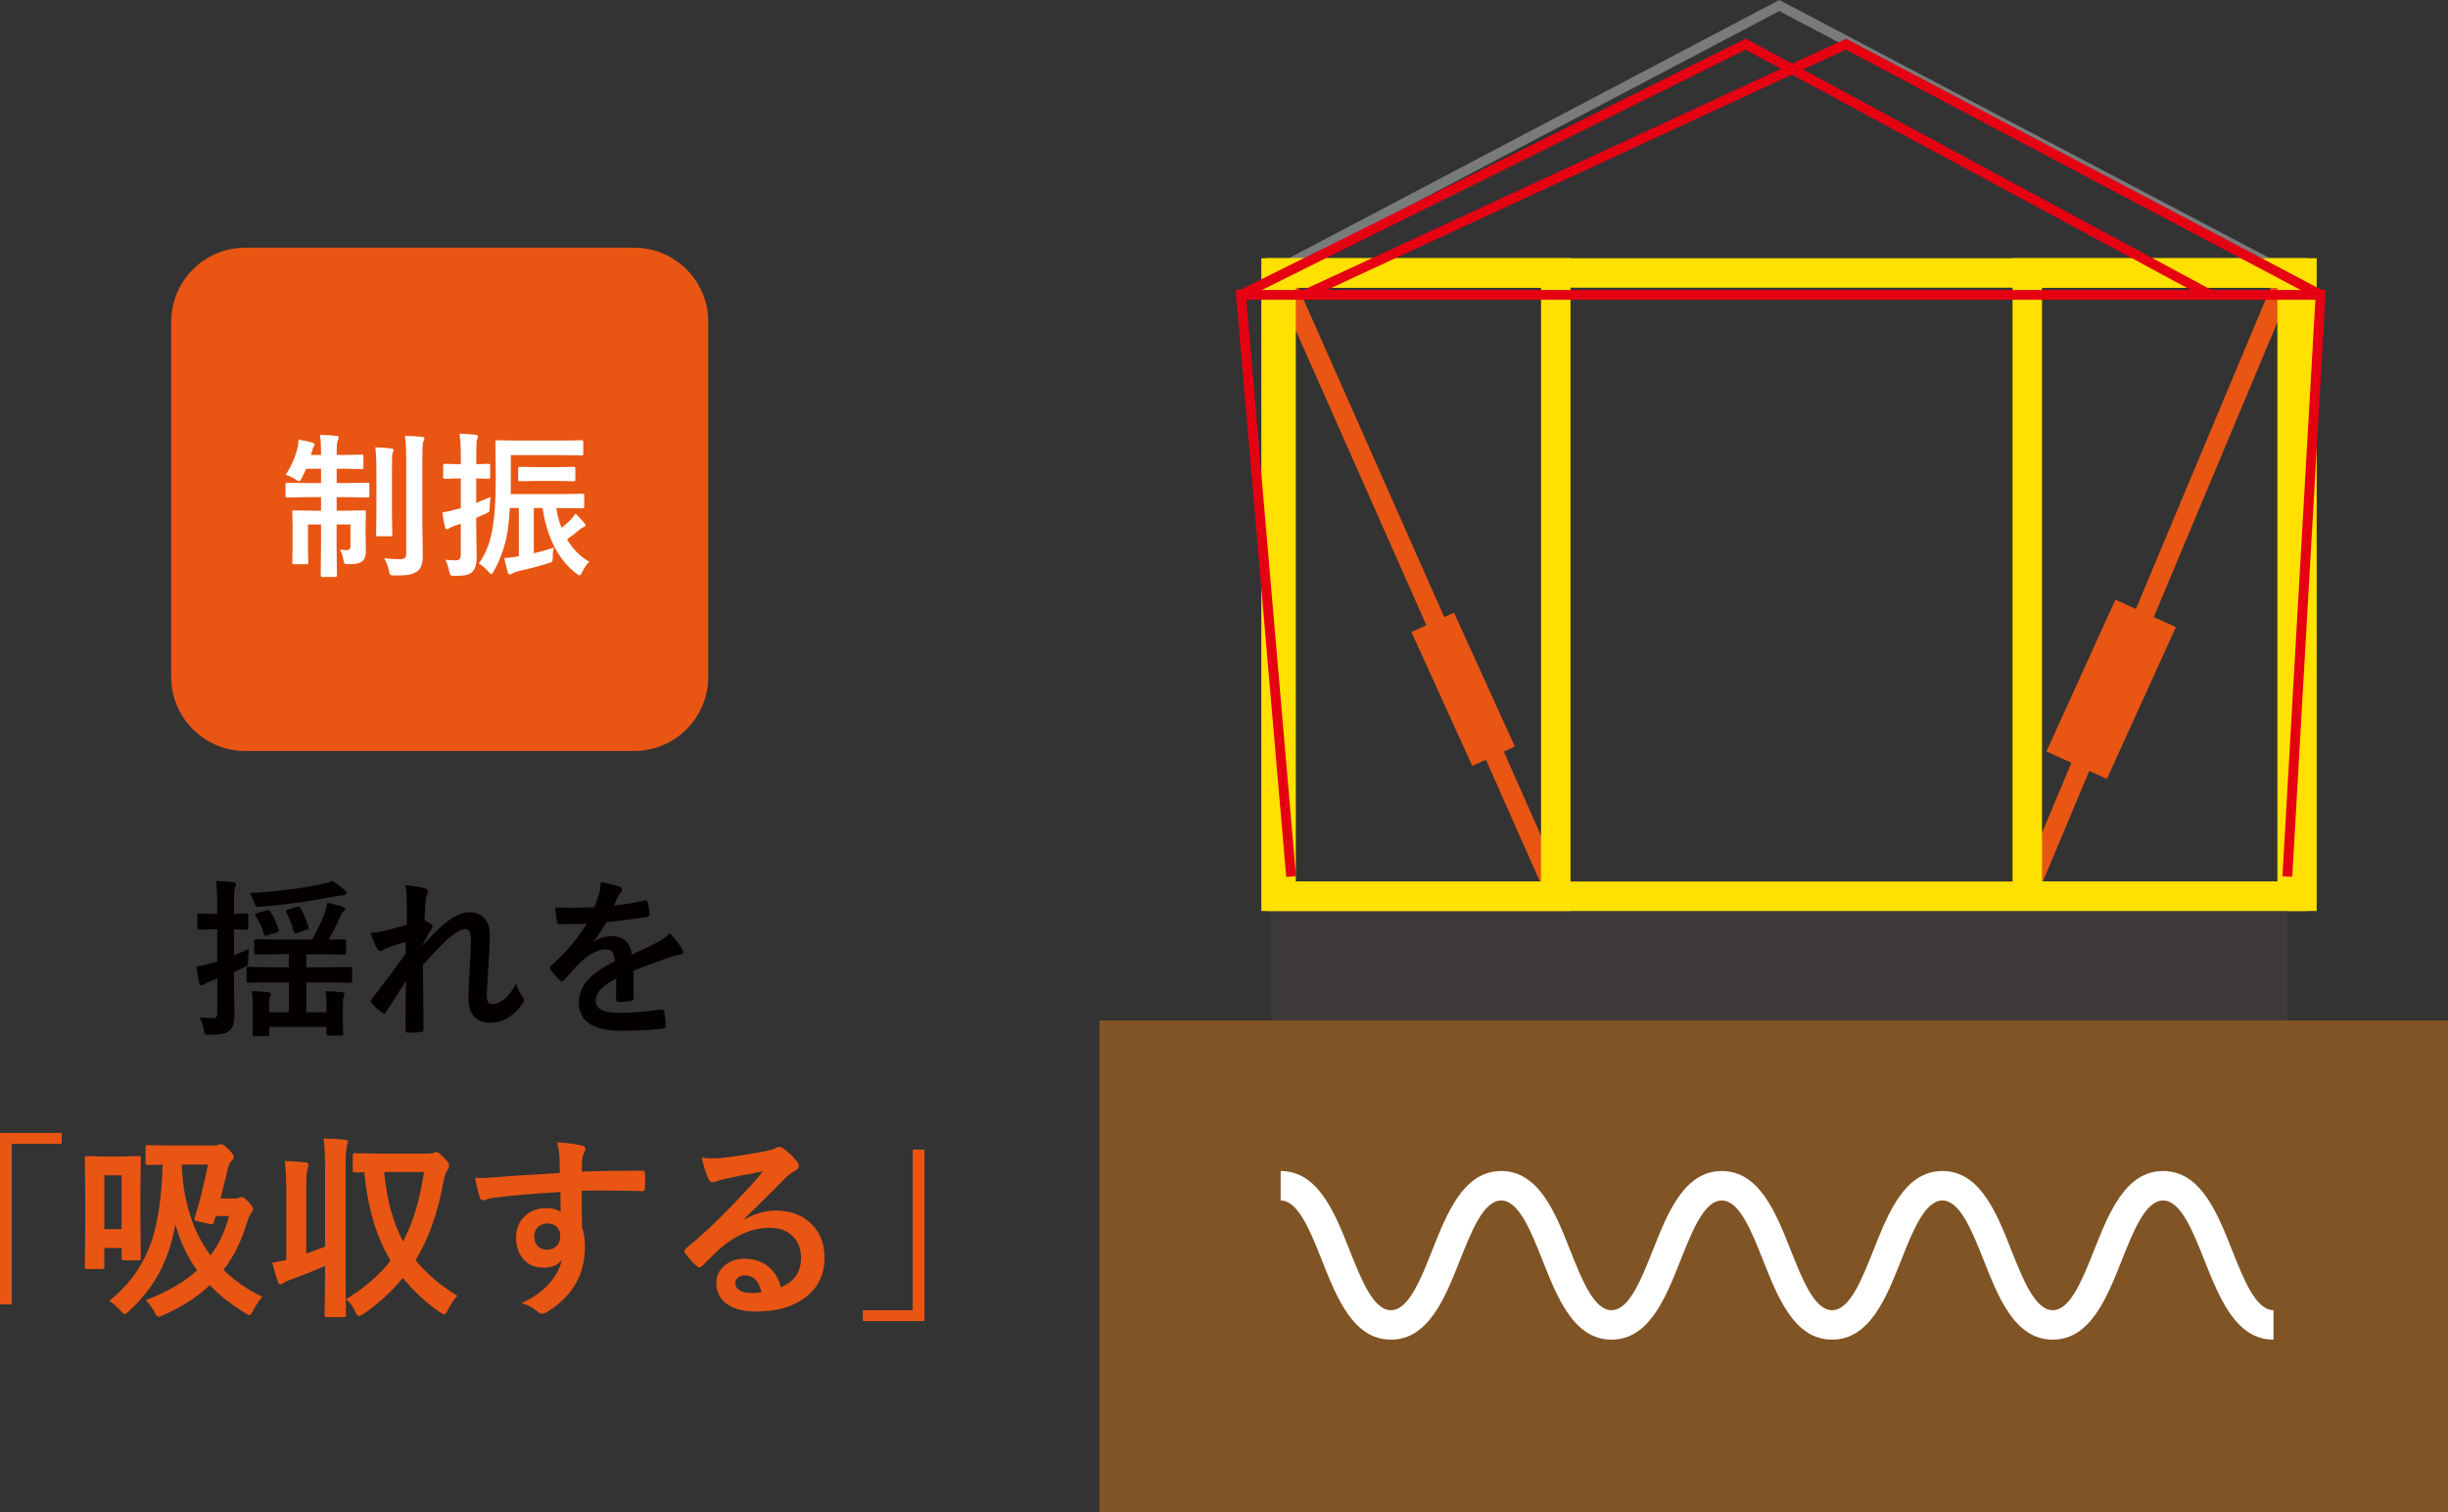
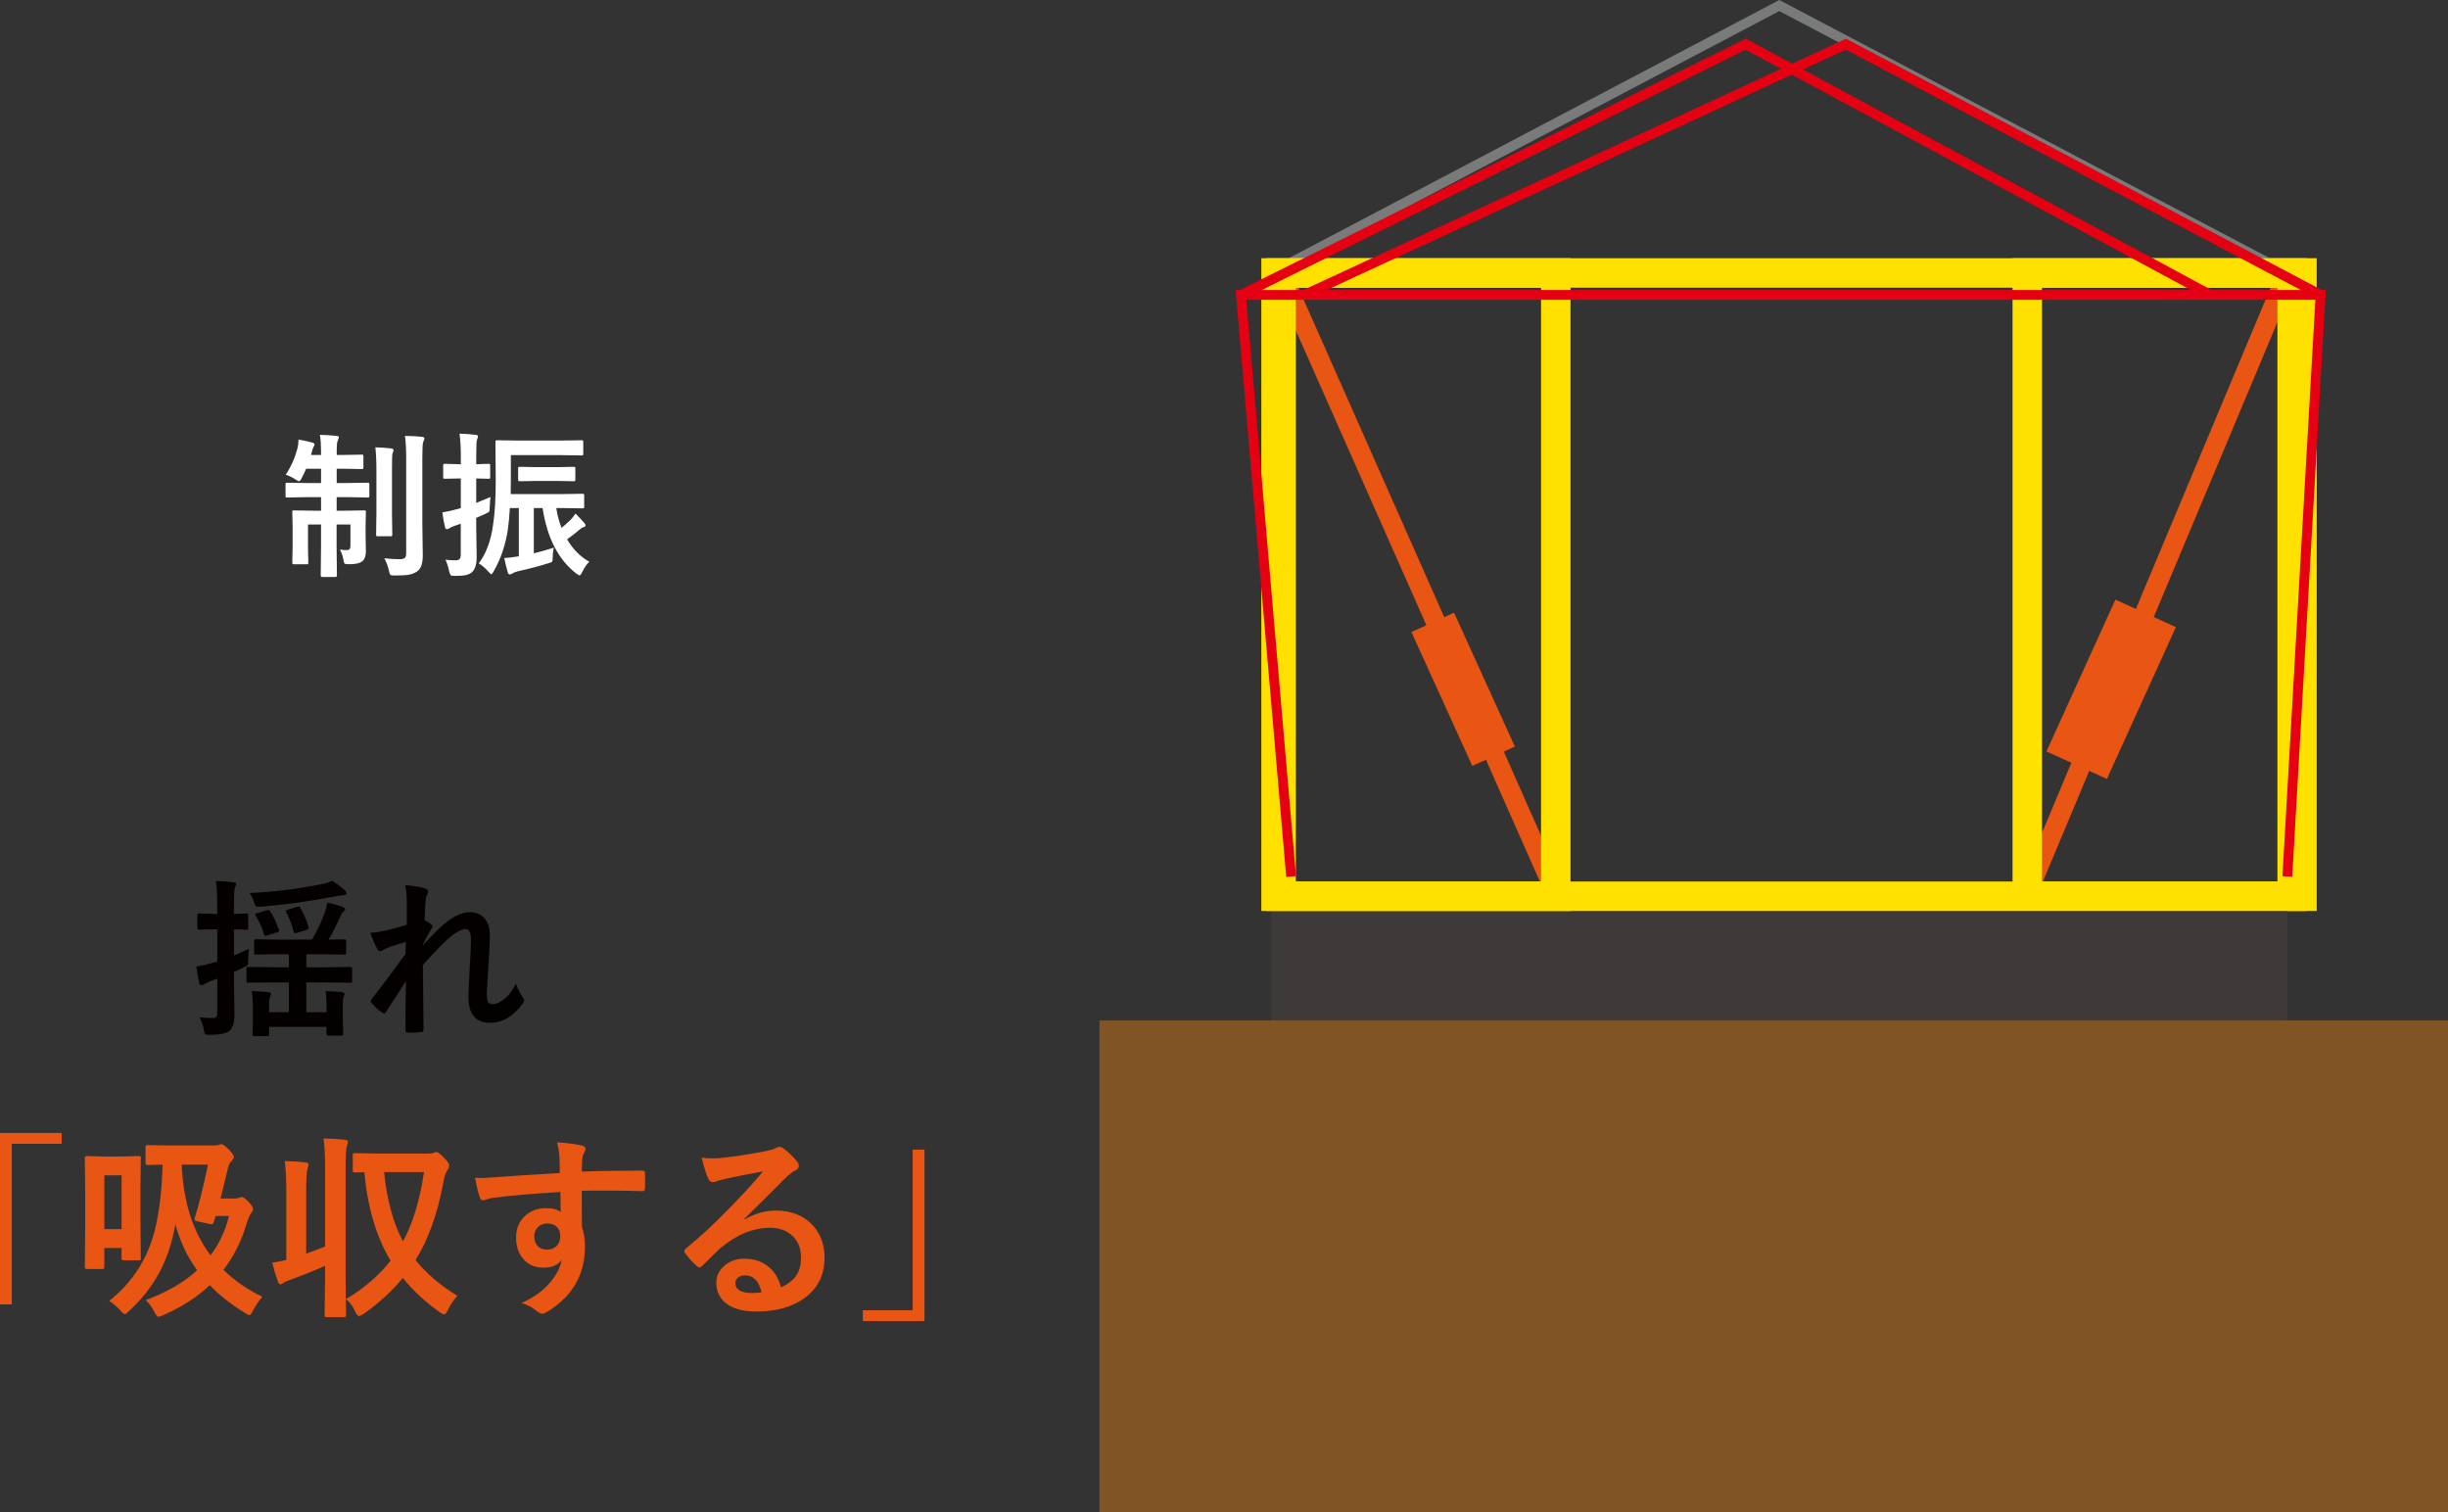
<svg xmlns="http://www.w3.org/2000/svg" id="_レイヤー_2" data-name="レイヤー 2" viewBox="0 0 869.56 537.08">
  <rect x="0" y="0" width="869.56" height="537.08" fill="#333333" stroke="none" />
  <defs>
    <style>
      .cls-1 {
        fill: #805424;
      }

      .cls-2 {
        fill: #ffe100;
      }

      .cls-3 {
        fill: #040000;
      }

      .cls-4 {
        fill: #3e3a39;
      }

      .cls-5 {
        fill: #e95513;
      }

      .cls-6 {
        fill: #fff;
      }

      .cls-7 {
        fill: #797a7a;
      }

      .cls-8 {
        fill: #e50012;
      }
    </style>
  </defs>
  <g id="_写真" data-name="写真">
    <g>
      <g>
        <g>
-           <path class="cls-5" d="M251.58,240.39c0,14.56-11.8,26.36-26.37,26.36H87.17c-14.56,0-26.37-11.8-26.37-26.36v-126.06c0-14.56,11.8-26.36,26.37-26.36h138.05c14.56,0,26.37,11.8,26.37,26.36v126.06Z" />
          <path class="cls-6" d="M113.71,154.45c2.25.05,4.19.18,5.8.38.56,0,.84.18.84.54,0,.13-.14.54-.41,1.23-.22.49-.33,1.52-.33,3.08v1.91h2.67l6.19-.11c.29,0,.47.04.54.11.05.07.08.24.08.49v3.92c0,.29-.04.46-.11.52-.07.05-.25.08-.52.08l-6.19-.11h-2.67v5.07h3.73l7.25-.11c.29,0,.47.04.54.11.05.07.08.25.08.52v3.95c0,.33-.05.53-.14.6-.05.05-.22.08-.49.08l-7.25-.14h-3.73v4.82h2.89l6.87-.11c.31,0,.49.04.54.11.05.07.08.24.08.49l-.11,5.64v1.96l.11,6.29c0,1.69-.43,2.88-1.28,3.57-.85.71-2.42,1.06-4.69,1.06-.89,0-1.43-.09-1.61-.27-.15-.15-.28-.61-.41-1.39-.24-1.34-.65-2.52-1.23-3.54,1,.13,1.82.19,2.45.19.85,0,1.28-.47,1.28-1.42v-7.68h-4.91v7.36l.11,10.71c0,.38-.2.57-.6.57h-4.55c-.4,0-.6-.19-.6-.57l.11-10.65v-7.41h-4.63v8.26l.11,5.23c0,.29-.03.47-.09.53-.06.06-.23.09-.5.09h-4.5c-.29,0-.46-.04-.52-.11-.05-.07-.08-.25-.08-.52l.11-5.5v-7.33l-.11-5.07c0-.29.04-.46.11-.52.07-.05.25-.08.52-.08l6.92.11h2.67v-4.82h-4.69l-7.33.14c-.29,0-.46-.05-.52-.14-.05-.07-.08-.25-.08-.54v-3.95c0-.31.04-.49.11-.54.07-.05.23-.08.49-.08l7.33.11h4.69v-5.07h-5.31c-.49,1.14-.99,2.21-1.5,3.19-.38.82-.72,1.23-1.01,1.23-.22,0-.66-.23-1.34-.68-1.14-.74-2.28-1.28-3.41-1.61,2-3,3.43-6.29,4.3-9.89.11-.44.2-1.31.27-2.61,1.69.27,3.31.63,4.85,1.06.56.15.84.37.84.68,0,.24-.13.54-.38.93-.18.27-.37.82-.57,1.64l-.33,1.17h3.57v-1.85c0-1.92-.13-3.69-.38-5.29ZM133.33,158.89c2.03.05,3.9.18,5.61.38.56.07.84.28.84.63,0,.18-.05.41-.16.68-.13.31-.2.49-.22.55-.11.53-.16,2.52-.16,5.97v15.39l.11,7.38c0,.27-.04.44-.11.5-.07.06-.26.1-.57.1h-4.47c-.29,0-.46-.04-.52-.11-.05-.07-.08-.24-.08-.49l.11-7.38v-15.34c0-3.47-.13-6.22-.38-8.26ZM136.51,198.29c2.03.22,3.82.33,5.37.33,1,0,1.65-.16,1.96-.49.29-.29.44-.85.44-1.69v-33.76c0-3.32-.15-5.94-.44-7.85,2.07,0,4.06.11,5.97.33.64.05.95.25.95.6,0,.18-.14.57-.41,1.17-.22.54-.33,2.42-.33,5.64v23.57l.16,11.14c0,2.87-.67,4.77-2.02,5.69-.85.58-1.84.97-2.97,1.17-1.11.18-2.78.27-5.01.27-.87,0-1.39-.09-1.55-.27-.15-.16-.31-.66-.49-1.5-.4-1.69-.94-3.14-1.64-4.36Z" />
          <path class="cls-6" d="M158.2,198.8c1.22.15,2.43.22,3.62.22.73,0,1.23-.18,1.5-.55.23-.31.35-.83.35-1.58v-10.87l-2.07.71c-.89.29-1.54.59-1.96.9-.38.22-.68.33-.9.33-.33,0-.55-.23-.65-.68-.38-1.42-.7-3.18-.95-5.29,1.8-.29,3.49-.66,5.07-1.12l1.47-.38v-10.55h-.63l-5.01.11c-.29,0-.47-.04-.54-.11-.05-.07-.08-.25-.08-.52v-4.06c0-.29.04-.47.11-.54.07-.05.25-.08.52-.08l5.01.14h.63v-2.97c0-3.02-.15-5.64-.46-7.88,2.02.05,3.92.19,5.72.41.56.05.84.24.84.55,0,.25-.12.64-.35,1.17-.18.45-.27,2.33-.27,5.64v3.08l4.33-.14c.29,0,.47.04.54.11.05.07.08.25.08.52v4.06c0,.31-.04.49-.11.54-.07.05-.25.08-.52.08l-4.33-.11v8.69c2.22-.89,3.91-1.59,5.07-2.1-.11.71-.2,1.9-.27,3.57,0,.91-.08,1.46-.25,1.66-.15.16-.61.43-1.39.79-.71.33-1.76.79-3.16,1.39v2.72l.16,11.12c0,2.8-.62,4.66-1.85,5.59-.67.49-1.42.81-2.23.95-.78.15-1.95.22-3.51.22-.91,0-1.45-.07-1.64-.22-.15-.15-.33-.61-.54-1.39-.35-1.67-.79-3.05-1.34-4.14ZM209.32,199.51c-.93.91-1.75,2.12-2.48,3.62-.38.82-.71,1.23-.98,1.23-.2,0-.63-.25-1.28-.74-6.29-4.92-10.24-12.64-11.85-23.16h-3.11v16.07c1.91-.44,4.29-1.11,7.14-2.02-.27.89-.41,2.01-.41,3.35,0,.93-.08,1.48-.25,1.66-.13.15-.6.34-1.42.57-3.31,1.04-6.87,1.97-10.68,2.81-.89.22-1.55.48-1.99.79-.36.22-.66.33-.9.33-.42,0-.67-.26-.76-.79-.45-1.6-.86-3.27-1.23-5.01.98-.04,2.71-.25,5.18-.63v-17.14h-3.19c-.15,2.78-.4,5.42-.76,7.93-.82,5.29-2.48,10.14-4.99,14.55-.38.67-.65,1.01-.82,1.01-.18,0-.54-.3-1.06-.9-1.09-1.24-2.23-2.22-3.41-2.94,2.63-3.52,4.32-8.08,5.07-13.68.64-4.05.95-9.33.95-15.83l-.11-13.54c0-.33.04-.53.11-.6.07-.05.24-.08.49-.08l7.49.11h15.07l7.41-.11c.29,0,.47.05.55.14.05.07.08.25.08.54v4.11c0,.29-.04.46-.11.52-.07.05-.25.08-.52.08l-7.41-.11h-17.68v8.94c0,2.23-.02,3.87-.05,4.9h18.23l7.19-.11c.33,0,.53.04.6.11.05.07.08.24.08.49v3.98c0,.27-.04.44-.11.5-.07.06-.26.1-.57.1l-7.19-.11h-2.04c.4,2.63,1.03,4.98,1.88,7.03.73-.56,1.77-1.49,3.13-2.78.67-.69,1.28-1.45,1.82-2.29,1.31,1.31,2.35,2.43,3.13,3.35.27.25.41.54.41.84,0,.35-.21.54-.63.6-.4.09-.95.44-1.66,1.06-1.25,1.09-2.67,2.19-4.25,3.3,2.09,3.54,4.71,6.18,7.87,7.93ZM197.84,170.82h-7.25l-5.91.11c-.29,0-.47-.04-.55-.11-.05-.07-.08-.23-.08-.49v-3.92c0-.29.05-.46.14-.52.05-.05.22-.08.49-.08l5.91.11h7.25l5.91-.11c.29,0,.47.04.54.11.05.07.08.24.08.49v3.92c0,.29-.04.46-.11.52-.07.05-.25.08-.52.08l-5.91-.11Z" />
        </g>
        <g>
-           <path class="cls-3" d="M70.89,361.35c1.24.16,2.91.24,5.02.24.85,0,1.27-.56,1.27-1.68v-12.34l-2.48.97c-.93.35-1.63.7-2.13,1.03-.3.24-.64.35-1.03.35-.33,0-.59-.25-.77-.74-.35-1.55-.7-3.51-1.03-5.87,1.44-.2,3.43-.66,5.99-1.39.1-.02.25-.06.44-.12.43-.14.77-.24,1-.29v-11.42h-1.21l-5.25.12c-.41,0-.62-.22-.62-.65v-4.43c0-.45.21-.68.62-.68l5.25.15h1.21v-3.1c0-3.25-.16-6.11-.47-8.59,2.28.06,4.34.21,6.17.44.69.06,1.03.28,1.03.65,0,.2-.15.62-.44,1.27-.24.49-.35,2.53-.35,6.11v3.22l4.4-.15c.33,0,.53.04.59.12.06.08.09.27.09.56v4.43c0,.32-.04.5-.12.56-.08.06-.27.09-.56.09l-4.4-.12v9.24c.85-.31,2.62-1.08,5.31-2.3-.16,1.3-.24,2.7-.24,4.19,0,.85-.08,1.38-.24,1.59-.14.2-.48.41-1.03.65-1.1.57-2.37,1.15-3.81,1.74v3.07l.18,11.98c0,3.01-.63,5-1.89,5.96-1.14.89-3.38,1.33-6.7,1.33-.38.02-.62.03-.74.03-.61,0-1-.13-1.18-.38-.14-.2-.26-.68-.38-1.45-.24-1.49-.74-2.96-1.51-4.4ZM96.45,348.92l-8.21.12c-.32,0-.51-.04-.59-.12-.06-.08-.09-.26-.09-.53v-4.25c0-.33.04-.54.12-.62.08-.06.27-.09.56-.09l8.21.12h6.17v-4.63h-3.69l-7.97.12c-.32,0-.51-.04-.59-.12-.06-.08-.09-.27-.09-.56v-4.04c0-.33.05-.54.15-.62.06-.06.24-.09.53-.09l7.97.12h11.93c1.93-3.38,3.41-6.53,4.46-9.44.47-1.36.8-2.58.97-3.66,2.22.45,4.07.96,5.55,1.51.49.22.74.49.74.83,0,.26-.21.54-.62.86-.37.29-.69.76-.94,1.39-1.55,3.42-2.99,6.27-4.31,8.53l5.55-.12c.31,0,.51.05.59.15.06.08.09.26.09.56v4.04c0,.33-.04.53-.12.59-.08.06-.27.09-.56.09l-7.97-.12h-5.49v4.63h7.38l8.21-.12c.32,0,.51.05.59.15.06.08.09.26.09.56v4.25c0,.3-.04.48-.12.55-.08.07-.26.1-.56.1l-8.21-.12h-7.38v10.6h7.17v-3.04c0-1.87-.12-3.35-.35-4.46,2.36.06,4.29.18,5.78.35.65.08.97.28.97.59,0,.39-.1.76-.3,1.09-.2.47-.29,1.43-.29,2.86v5.73l.12,4.55c0,.29-.05.47-.15.53-.08.06-.28.09-.59.09h-4.52c-.45,0-.68-.21-.68-.62v-2.48h-20.37v2.6c0,.31-.04.51-.12.59-.08.06-.27.09-.59.09h-4.55c-.31,0-.5-.05-.56-.15-.06-.06-.09-.24-.09-.53l.12-4.1v-5.76c0-1.99-.14-3.8-.41-5.43,2.46.06,4.41.18,5.84.35.69.06,1.03.26,1.03.59,0,.26-.12.66-.35,1.21-.22.45-.32,1.22-.32,2.3v3.04h7.02v-10.6h-6.17ZM117.97,312.79c1.59,1.02,3.08,2.13,4.46,3.34.45.43.68.79.68,1.06,0,.47-.46.74-1.39.8-.33,0-1.3.14-2.89.41-8.46,1.69-17.15,2.9-26.06,3.63-.49.04-.84.06-1.03.06-.45,0-.77-.11-.94-.32-.1-.14-.25-.49-.44-1.06-.47-1.4-1.05-2.57-1.74-3.51,8.68-.41,17.28-1.48,25.8-3.19,1.5-.29,2.69-.7,3.57-1.21ZM95.98,323.74c1.02,1.46,2.05,3.61,3.07,6.46.06.2.09.33.09.41,0,.22-.29.42-.89.62l-3.31,1c-.32.12-.54.18-.68.18-.18,0-.33-.2-.47-.59-.69-2.36-1.69-4.55-3.01-6.58-.12-.18-.18-.31-.18-.41,0-.18.26-.34.77-.5l3.28-.97c.28-.08.49-.12.65-.12.22,0,.44.17.68.5ZM106.67,322.47c1.46,2.54,2.42,4.79,2.89,6.76.06.2.09.33.09.41,0,.26-.27.46-.8.62l-3.34,1.09c-.33.06-.56.09-.68.09-.26,0-.43-.16-.53-.47-.63-2.6-1.5-4.89-2.6-6.88-.1-.2-.15-.35-.15-.47,0-.22.26-.4.77-.56l3.25-.97c.28-.08.46-.12.56-.12.18,0,.35.17.53.5Z" />
+           <path class="cls-3" d="M70.89,361.35c1.24.16,2.91.24,5.02.24.85,0,1.27-.56,1.27-1.68v-12.34l-2.48.97c-.93.35-1.63.7-2.13,1.03-.3.24-.64.35-1.03.35-.33,0-.59-.25-.77-.74-.35-1.55-.7-3.51-1.03-5.87,1.44-.2,3.43-.66,5.99-1.39.1-.02.25-.06.44-.12.43-.14.77-.24,1-.29v-11.42h-1.21l-5.25.12c-.41,0-.62-.22-.62-.65v-4.43c0-.45.21-.68.62-.68l5.25.15h1.21v-3.1c0-3.25-.16-6.11-.47-8.59,2.28.06,4.34.21,6.17.44.69.06,1.03.28,1.03.65,0,.2-.15.62-.44,1.27-.24.49-.35,2.53-.35,6.11v3.22l4.4-.15c.33,0,.53.04.59.12.06.08.09.27.09.56v4.43c0,.32-.04.5-.12.56-.08.06-.27.09-.56.09l-4.4-.12v9.24c.85-.31,2.62-1.08,5.31-2.3-.16,1.3-.24,2.7-.24,4.19,0,.85-.08,1.38-.24,1.59-.14.2-.48.41-1.03.65-1.1.57-2.37,1.15-3.81,1.74v3.07l.18,11.98c0,3.01-.63,5-1.89,5.96-1.14.89-3.38,1.33-6.7,1.33-.38.02-.62.03-.74.03-.61,0-1-.13-1.18-.38-.14-.2-.26-.68-.38-1.45-.24-1.49-.74-2.96-1.51-4.4ZM96.45,348.92l-8.21.12c-.32,0-.51-.04-.59-.12-.06-.08-.09-.26-.09-.53v-4.25c0-.33.04-.54.12-.62.08-.06.27-.09.56-.09l8.21.12h6.17v-4.63h-3.69l-7.97.12c-.32,0-.51-.04-.59-.12-.06-.08-.09-.27-.09-.56v-4.04c0-.33.05-.54.15-.62.06-.06.24-.09.53-.09l7.97.12h11.93c1.93-3.38,3.41-6.53,4.46-9.44.47-1.36.8-2.58.97-3.66,2.22.45,4.07.96,5.55,1.51.49.22.74.49.74.83,0,.26-.21.54-.62.86-.37.29-.69.76-.94,1.39-1.55,3.42-2.99,6.27-4.31,8.53l5.55-.12c.31,0,.51.05.59.15.06.08.09.26.09.56v4.04c0,.33-.04.53-.12.59-.08.06-.27.09-.56.09l-7.97-.12h-5.49v4.63h7.38l8.21-.12c.32,0,.51.05.59.15.06.08.09.26.09.56v4.25c0,.3-.04.48-.12.55-.08.07-.26.1-.56.1l-8.21-.12h-7.38v10.6h7.17v-3.04c0-1.87-.12-3.35-.35-4.46,2.36.06,4.29.18,5.78.35.65.08.97.28.97.59,0,.39-.1.76-.3,1.09-.2.47-.29,1.43-.29,2.86v5.73l.12,4.55c0,.29-.05.47-.15.53-.08.06-.28.09-.59.09h-4.52c-.45,0-.68-.21-.68-.62v-2.48h-20.37v2.6c0,.31-.04.51-.12.59-.08.06-.27.09-.59.09h-4.55c-.31,0-.5-.05-.56-.15-.06-.06-.09-.24-.09-.53l.12-4.1v-5.76c0-1.99-.14-3.8-.41-5.43,2.46.06,4.41.18,5.84.35.69.06,1.03.26,1.03.59,0,.26-.12.66-.35,1.21-.22.45-.32,1.22-.32,2.3v3.04h7.02v-10.6h-6.17ZM117.97,312.79c1.59,1.02,3.08,2.13,4.46,3.34.45.43.68.79.68,1.06,0,.47-.46.74-1.39.8-.33,0-1.3.14-2.89.41-8.46,1.69-17.15,2.9-26.06,3.63-.49.04-.84.06-1.03.06-.45,0-.77-.11-.94-.32-.1-.14-.25-.49-.44-1.06-.47-1.4-1.05-2.57-1.74-3.51,8.68-.41,17.28-1.48,25.8-3.19,1.5-.29,2.69-.7,3.57-1.21M95.98,323.74c1.02,1.46,2.05,3.61,3.07,6.46.06.2.09.33.09.41,0,.22-.29.42-.89.62l-3.31,1c-.32.12-.54.18-.68.18-.18,0-.33-.2-.47-.59-.69-2.36-1.69-4.55-3.01-6.58-.12-.18-.18-.31-.18-.41,0-.18.26-.34.77-.5l3.28-.97c.28-.08.49-.12.65-.12.22,0,.44.17.68.5ZM106.67,322.47c1.46,2.54,2.42,4.79,2.89,6.76.06.2.09.33.09.41,0,.26-.27.46-.8.62l-3.34,1.09c-.33.06-.56.09-.68.09-.26,0-.43-.16-.53-.47-.63-2.6-1.5-4.89-2.6-6.88-.1-.2-.15-.35-.15-.47,0-.22.26-.4.77-.56l3.25-.97c.28-.08.46-.12.56-.12.18,0,.35.17.53.5Z" />
          <path class="cls-3" d="M143.92,314.36c3.21.32,5.5.7,6.88,1.15.85.22,1.27.62,1.27,1.21,0,.28-.14.66-.41,1.15-.26.47-.44,1.47-.56,2.98-.08,1.54-.18,3.54-.3,6.02.93.47,1.69.91,2.3,1.33.35.26.53.54.53.86,0,.18-.1.4-.3.68-1.16,1.89-2.2,3.8-3.13,5.73v.3c1.69-1.91,3.56-3.86,5.61-5.84,4.15-3.96,7.79-5.93,10.92-5.93,2.42,0,4.28.81,5.58,2.42,1.12,1.42,1.68,3.3,1.68,5.64,0,3.09-.17,6.75-.5,10.98-.08,1.53-.22,3.8-.41,6.79-.12,1.59-.18,2.71-.18,3.36,0,1.52.21,2.5.62,2.95.31.33.86.5,1.62.5,1.26,0,2.76-.73,4.49-2.18,1.24-1.06,2.45-2.76,3.63-5.08.73,2.03,1.48,3.54,2.24,4.54.43.55.65,1.01.65,1.39,0,.28-.14.62-.41,1.03-3.31,4.63-7.18,6.94-11.63,6.94-5.16,0-7.73-3.08-7.73-9.24,0-1.24.16-4.62.47-10.15.3-4.94.44-8.25.44-9.92,0-2.66-.63-3.99-1.89-3.99-1.57,0-3.83,1.31-6.76,3.93-3.29,3.21-6.1,6.17-8.44,8.89,0,1.44.05,5.65.15,12.63.06,4.43.09,7.85.09,10.27,0,.57-.29.86-.86.86-1.04.16-2.61.24-4.69.24-.57,0-.86-.34-.86-1.03,0-7.89.06-13.66.18-17.3-1.97,3.09-4.31,6.72-7.03,10.89-.22.39-.43.59-.65.59-.16,0-.4-.1-.74-.29-1.44-.9-2.69-2.04-3.75-3.4-.24-.24-.35-.45-.35-.65,0-.33.18-.68.53-1.03,4.03-5.14,7.99-10.43,11.86-15.88,0-1.77.02-3.14.06-4.1-2.87.75-5.29,1.54-7.26,2.39-.12.06-.31.17-.56.32-.53.35-.92.53-1.18.53-.49,0-.9-.32-1.21-.97-.59-.96-1.38-2.81-2.36-5.55,1.14-.04,2.61-.23,4.4-.56,3.21-.75,6.05-1.51,8.53-2.27v-8.23c0-2.4-.2-4.36-.59-5.87Z" />
-           <path class="cls-3" d="M213.34,313.32c2.83.45,5.13,1.02,6.88,1.71.49.18.74.52.74,1.03,0,.37-.14.67-.41.89-.35.29-.7.78-1.03,1.45-.08.2-.21.49-.38.89-.35.85-.7,1.64-1.03,2.39,3.9-.45,7.57-1.08,11.01-1.89.14-.02.26-.03.35-.03.31,0,.52.22.62.65.35,1.4.56,2.84.62,4.34v.18c0,.43-.34.7-1.03.8-4.7.69-9.43,1.3-14.17,1.83-1.99,3.19-3.49,5.42-4.52,6.7l.06.12c1.91-1.24,3.93-1.86,6.05-1.86,4.35,0,6.8,2.18,7.35,6.52,4.13-1.91,7.1-3.32,8.91-4.25,1.95-1.02,3.47-2.11,4.58-3.25,1.87,1.97,3.29,3.74,4.25,5.31.31.49.47.93.47,1.33,0,.45-.31.74-.91.86-1.22.18-2.45.48-3.69.91-5.92,2.09-10.25,3.69-12.99,4.81v9.74c0,.61-.38.97-1.15,1.09-1.32.2-2.74.29-4.28.29-.53,0-.8-.32-.8-.97,0-3.46.02-5.91.06-7.35-2.79,1.44-4.75,2.84-5.87,4.22-.94,1.14-1.42,2.41-1.42,3.81,0,2.77,2.79,4.16,8.38,4.16,4.39,0,9.41-.4,15.05-1.21h.18c.39,0,.61.23.65.68.37,1.67.56,3.33.56,4.96v.21c0,.61-.23.92-.68.92-4.09.53-9.08.8-14.97.8-10.12,0-15.17-3.32-15.17-9.98,0-3.09,1.12-5.83,3.37-8.24,1.99-2.12,5.12-4.29,9.39-6.49-.1-1.63-.4-2.75-.91-3.34-.47-.57-1.26-.86-2.36-.86h-.35c-2.34.1-5.13,1.55-8.35,4.37-1.87,1.83-3.89,4.02-6.05,6.58-.3.35-.54.53-.74.53-.16,0-.37-.14-.65-.41-1.71-1.71-2.86-3.04-3.45-3.98-.16-.22-.24-.4-.24-.56,0-.22.14-.43.41-.65,5.49-4.9,9.71-9.9,12.66-14.99-2.81.12-6.04.18-9.68.18-.45,0-.74-.32-.86-.97-.14-.77-.33-2.43-.59-4.99,1.93.08,3.96.12,6.08.12,2.56,0,5.17-.07,7.82-.21.73-1.79,1.33-3.52,1.8-5.19.3-1.2.44-2.43.44-3.69Z" />
        </g>
        <g>
          <path class="cls-5" d="M0,402.41h21.9v3.85H4.19v57.05H0v-60.9Z" />
          <path class="cls-5" d="M50.03,446.95c0,.34-.06.54-.17.61-.09.07-.31.1-.65.1h-5.25c-.52,0-.78-.24-.78-.71v-3.68h-6.13v6.71c0,.36-.05.58-.14.65-.09.07-.31.1-.65.1h-5.45c-.45,0-.68-.25-.68-.75l.14-15.7v-9.84l-.14-13.05c0-.52.23-.78.68-.78l6.37.17h5.72l6.27-.17c.41,0,.66.05.75.14.07.09.1.31.1.65l-.14,10.93v10.42l.14,14.2ZM43.19,417.46h-6.13v19.11h6.13v-19.11ZM78.68,406.39c.48,0,1.41.69,2.79,2.08,1.07,1.14,1.6,1.95,1.6,2.45,0,.39-.23.81-.68,1.26-.66.66-1.12,1.54-1.4,2.66-1.43,5.97-2.31,9.59-2.66,10.86h4.97c.61,0,1.1-.07,1.46-.2.57-.23.93-.34,1.09-.34.48,0,1.27.56,2.38,1.67,1.11,1.18,1.67,2.07,1.67,2.66,0,.41-.2.83-.61,1.26-.5.57-1.11,2.01-1.84,4.33-1.77,5.93-4.46,11.24-8.07,15.94,3.88,3.81,8.48,7.01,13.79,9.57-1.25,1.48-2.34,3.11-3.27,4.9-.55,1.11-.99,1.67-1.33,1.67-.11,0-.65-.28-1.6-.85-4.93-3.02-9.08-6.3-12.46-9.84-4.45,4.25-9.99,7.81-16.62,10.69-.82.36-1.35.55-1.6.55-.39,0-.87-.58-1.46-1.74-.89-1.7-1.91-3.1-3.07-4.19,7.63-2.86,13.71-6.39,18.26-10.59-3.41-4.65-5.98-10.08-7.73-16.28-1.2,6.72-3.18,12.57-5.93,17.54-2.61,4.75-6.14,9.17-10.59,13.28-.7.7-1.19,1.06-1.46,1.06-.3,0-.78-.42-1.47-1.26-1.2-1.32-2.55-2.47-4.05-3.47,7.36-5.83,12.46-13.19,15.33-22.07,2.11-6.63,3.33-15.41,3.64-26.33-1.5.02-2.85.06-4.05.1-.8.02-1.22.03-1.26.03-.36,0-.58-.05-.65-.14-.07-.09-.1-.31-.1-.65v-5.52c0-.36.05-.58.14-.65.09-.07.3-.1.61-.1l8.45.14h15.16c.79,0,1.35-.09,1.67-.27.27-.14.59-.2.95-.2ZM75.88,434.22c-.14.43-.35.65-.65.65-.14,0-.33-.03-.58-.1l-4.39-.95c-.79-.14-1.19-.39-1.19-.75,0-.16.05-.37.14-.65,1.43-4.43,2.99-10.68,4.67-18.77h-9.33c.55,13.15,3.96,23.89,10.25,32.22,3.02-4.02,5.2-8.67,6.54-13.96h-4.73c-.18.52-.42,1.29-.71,2.32Z" />
          <path class="cls-5" d="M114.91,404.35c2.93.07,5.46.23,7.59.48.75.09,1.12.33,1.12.71,0,.14-.11.6-.34,1.4-.34.7-.51,3.28-.51,7.73v40.26l.14,12.12c0,.36-.05.59-.14.68-.09.07-.3.1-.61.1h-6.1c-.36,0-.58-.05-.65-.14-.07-.09-.1-.31-.1-.65l.14-12.06v-5.38c-3.72,1.68-7.73,3.29-12.02,4.84-1.29.43-2.22.85-2.79,1.26-.39.32-.73.48-1.02.48-.36,0-.67-.33-.92-.99-.73-2.09-1.4-4.33-2.01-6.71,1.93-.29,3.6-.61,5.01-.95v-24.56c0-3.97-.18-7.5-.54-10.59,2.7.07,5.16.23,7.39.48.7.07,1.06.32,1.06.75,0,.05-.11.54-.34,1.5-.34.77-.51,3.35-.51,7.73v22.44c3.16-1.14,5.39-1.99,6.71-2.55v-27.86c0-4.4-.18-7.91-.54-10.52ZM162.46,460.24c-1.36,1.52-2.5,3.22-3.41,5.11-.48,1.02-.9,1.53-1.26,1.53-.2,0-.69-.24-1.46-.72-5.27-3.7-9.68-7.79-13.25-12.26-3.66,4.54-8.29,8.8-13.9,12.77-.8.5-1.35.75-1.67.75-.43,0-.9-.56-1.4-1.67-.75-1.73-1.82-3.17-3.2-4.33,6.45-3.86,11.73-8.41,15.84-13.66-5.06-8.33-8.17-18.8-9.33-31.4l-3.3.07c-.39,0-.62-.06-.71-.17-.07-.09-.1-.31-.1-.65v-5.24c0-.39.05-.61.14-.68.09-.07.32-.1.68-.1l8.45.14h17.23c1.18,0,1.92-.09,2.21-.27.32-.18.67-.27,1.06-.27.48,0,1.45.77,2.93,2.32,1.02,1.02,1.53,1.84,1.53,2.45s-.2,1.17-.61,1.67c-.57.68-1.06,2.17-1.47,4.46-2,10.92-5.28,20.08-9.84,27.48,3.77,4.72,8.72,8.95,14.85,12.67ZM150.61,416.3h-14.17c.98,9.86,3.21,18.06,6.71,24.62,3.5-6.42,5.98-14.63,7.46-24.62Z" />
          <path class="cls-5" d="M198.87,416.64c-.02-.68-.05-1.75-.07-3.2-.02-1.09-.05-1.95-.07-2.59-.14-1.75-.42-3.45-.85-5.11,3.41.23,6.13.56,8.17.99,1.29.23,1.94.67,1.94,1.33,0,.36-.21.9-.61,1.6-.25.48-.44,1.15-.58,2.01-.02.3-.07,1.78-.14,4.46,6.24-.23,13.38-.34,21.42-.34.43,0,.7.07.82.2.11.14.18.42.2.85.05.91.07,1.8.07,2.66s-.02,1.75-.07,2.66c0,.61-.3.92-.89.92h-.27c-4.22-.14-8.71-.21-13.45-.21-2.86,0-5.47.01-7.83.04,0,5.81.02,10.14.07,12.98.7,1.88,1.06,4.19,1.06,6.91,0,9.58-4.14,17.09-12.43,22.51-1.36.89-2.27,1.33-2.72,1.33-.5,0-1.19-.35-2.08-1.06-1.48-1.23-3.25-2.15-5.31-2.76,4.25-1.88,7.65-4.35,10.22-7.39,2.13-2.5,3.5-5.15,4.09-7.97-1.27,1.86-3.45,2.79-6.54,2.79s-5.46-1.07-7.25-3.2c-1.63-1.93-2.45-4.43-2.45-7.49,0-3.36,1.18-6.03,3.54-8,1.95-1.64,4.28-2.45,6.98-2.45,2.47,0,4.25.47,5.31,1.4l-.07-7.12c-10.08.57-18.13,1.27-24.15,2.11-.54.07-1.24.24-2.08.51-.61.2-1.01.31-1.19.31-.59,0-.99-.33-1.19-.99-.48-1.2-1.06-3.54-1.74-7.02.7.07,1.44.1,2.21.1.7,0,2.8-.12,6.3-.37,3.75-.32,10.96-.78,21.63-1.4ZM194.41,434.56c-1.32,0-2.42.42-3.3,1.26-.89.84-1.33,1.93-1.33,3.27,0,1.59.49,2.83,1.46,3.71.79.7,1.79,1.06,3,1.06,1.48,0,2.66-.45,3.54-1.36.82-.86,1.23-2.02,1.23-3.47s-.48-2.65-1.43-3.44c-.8-.68-1.85-1.02-3.17-1.02Z" />
          <path class="cls-5" d="M271,416.06c-4.36.79-8.85,1.68-13.49,2.66-1.2.27-2.18.56-2.93.85-.57.23-1.03.34-1.4.34-.68,0-1.19-.4-1.53-1.19-.73-1.43-1.53-3.94-2.42-7.53,1.18.16,2.44.24,3.78.24.91,0,1.81-.03,2.69-.1,4.79-.48,10.07-1.27,15.84-2.38,1.93-.39,3.2-.74,3.82-1.06.63-.36,1.08-.55,1.33-.55.54,0,1.08.18,1.6.55,1.86,1.43,3.42,2.92,4.67,4.46.52.59.78,1.16.78,1.7,0,.75-.4,1.31-1.19,1.67-.79.39-1.82,1.12-3.07,2.21-1.43,1.41-4.07,4.05-7.94,7.94-2.88,2.88-5.26,5.22-7.12,7.02l.07.21c3.68-2.09,7.38-3.13,11.1-3.13,5.47,0,9.83,1.74,13.08,5.21,2.81,3.04,4.22,6.89,4.22,11.54,0,6.24-2.49,11.1-7.46,14.58-4.31,3.02-9.94,4.53-16.89,4.53-4.72,0-8.33-1.02-10.83-3.06-2.18-1.77-3.27-4.17-3.27-7.19,0-2.52,1.08-4.62,3.24-6.3,1.88-1.48,4.09-2.21,6.61-2.21,3.54,0,6.47.98,8.79,2.93,2.09,1.75,3.53,4.17,4.33,7.25,2.63-1.2,4.51-2.7,5.62-4.5,1-1.63,1.5-3.68,1.5-6.13,0-3.38-1.15-6.05-3.44-8-1.98-1.68-4.49-2.52-7.53-2.52-6.11,0-12.06,2.46-17.85,7.39-.89.82-2.91,2.79-6.06,5.93-.52.52-.92.78-1.19.78s-.62-.2-1.06-.61c-1.27-1.11-2.63-2.63-4.09-4.56-.16-.18-.24-.37-.24-.58,0-.3.19-.64.58-1.02,5.2-4.2,10.71-9.33,16.52-15.4,4.74-4.9,8.36-8.89,10.83-11.95ZM270.49,458.98c-.93-4-2.91-5.99-5.93-5.99-1.04,0-1.88.3-2.52.89-.55.48-.82,1.07-.82,1.77,0,2.41,2.02,3.61,6.06,3.61,1.2,0,2.27-.09,3.2-.27Z" />
          <path class="cls-5" d="M328.39,469.23h-21.9v-3.85h17.71v-57.05h4.19v60.9Z" />
        </g>
      </g>
      <g>
        <g>
          <line class="cls-5" x1="812.49" y1="96.95" x2="720.11" y2="317.26" />
          <rect class="cls-5" x="646.85" y="203.62" width="238.9" height="6.97" transform="translate(278.99 833.71) rotate(-67.25)" />
        </g>
        <path class="cls-2" d="M822.92,323.57h-108.04V91.72h108.04v231.85ZM725.34,313.1h87.11V102.18h-87.11v210.92Z" />
        <rect class="cls-5" x="511.42" y="218.72" width="16.62" height="52.24" transform="translate(-54.73 237.06) rotate(-24.45)" />
        <g>
          <rect class="cls-5" x="741.6" y="218.72" width="16.62" height="52.24" transform="translate(1331.21 778.13) rotate(-155.55)" />
          <path class="cls-5" d="M748.4,276.67l-21.48-9.77,24.5-53.91,21.48,9.76-24.5,53.91ZM736.16,263.45l8.78,3.99,18.73-41.21-8.78-3.99-18.73,41.21Z" />
        </g>
        <g>
          <line class="cls-5" x1="455.06" y1="96.95" x2="552.63" y2="317.26" />
          <rect class="cls-5" x="500.36" y="86.63" width="6.97" height="240.95" transform="translate(-40.71 221.78) rotate(-23.89)" />
        </g>
        <rect class="cls-4" x="451.57" y="317.26" width="360.93" height="48.68" />
        <path class="cls-7" d="M814.24,320.08h-364.41V95.9L632.03,0l182.21,95.9v224.18ZM453.31,316.59h357.44V98L632.03,3.94l-178.72,94.06v218.59Z" />
        <path class="cls-2" d="M819.43,323.57h-371.39V91.72h371.39v231.85ZM458.51,313.1h350.46V102.18h-350.46v210.92Z" />
        <path class="cls-2" d="M557.86,323.57h-108.04V91.72h108.04v231.85ZM460.29,313.1h87.11V102.18h-87.11v210.92Z" />
        <polygon class="cls-8" points="456.88 311.47 438.91 103 826.14 103 814.23 311.42 810.75 311.23 822.45 106.48 442.71 106.48 460.35 311.18 456.88 311.47" />
        <polygon class="cls-8" points="441.58 106.3 440.03 103.18 620.12 13.73 785.94 103.21 784.29 106.28 620.05 17.66 441.58 106.3" />
        <polygon class="cls-8" points="464.1 106.32 462.63 103.16 655.75 13.75 825.11 103.2 823.48 106.28 655.65 17.64 464.1 106.32" />
        <rect class="cls-1" x="390.55" y="362.45" width="479.01" height="174.64" />
-         <path class="cls-6" d="M807.57,475.82c-13.35,0-19.26-14.89-24.47-28.02-4.17-10.53-8.49-21.41-14.74-21.41s-10.57,10.89-14.74,21.41c-5.21,13.13-11.11,28.02-24.47,28.02s-19.25-14.89-24.45-28.02c-4.17-10.53-8.49-21.41-14.73-21.41s-10.56,10.88-14.73,21.41c-5.21,13.13-11.11,28.02-24.46,28.02s-19.25-14.89-24.45-28.02c-4.17-10.53-8.48-21.41-14.73-21.41s-10.55,10.88-14.72,21.41c-5.2,13.13-11.1,28.02-24.45,28.02s-19.25-14.89-24.45-28.02c-4.17-10.53-8.49-21.41-14.73-21.41s-10.56,10.88-14.73,21.41c-5.21,13.13-11.1,28.02-24.45,28.02s-19.25-14.89-24.45-28.02c-4.17-10.53-8.48-21.41-14.72-21.41v-10.46c13.35,0,19.25,14.89,24.45,28.02,4.17,10.53,8.48,21.41,14.72,21.41s10.56-10.88,14.73-21.41c5.21-13.13,11.1-28.02,24.45-28.02s19.25,14.89,24.45,28.02c4.17,10.53,8.49,21.41,14.73,21.41s10.55-10.88,14.72-21.41c5.2-13.13,11.1-28.02,24.45-28.02s19.25,14.89,24.45,28.02c4.17,10.53,8.48,21.41,14.73,21.41s10.56-10.88,14.73-21.41c5.21-13.13,11.11-28.02,24.46-28.02s19.25,14.89,24.45,28.02c4.17,10.53,8.49,21.41,14.73,21.41s10.57-10.89,14.74-21.41c5.21-13.13,11.11-28.02,24.47-28.02s19.26,14.89,24.47,28.02c4.17,10.53,8.49,21.41,14.74,21.41v10.46Z" />
      </g>
    </g>
  </g>
</svg>